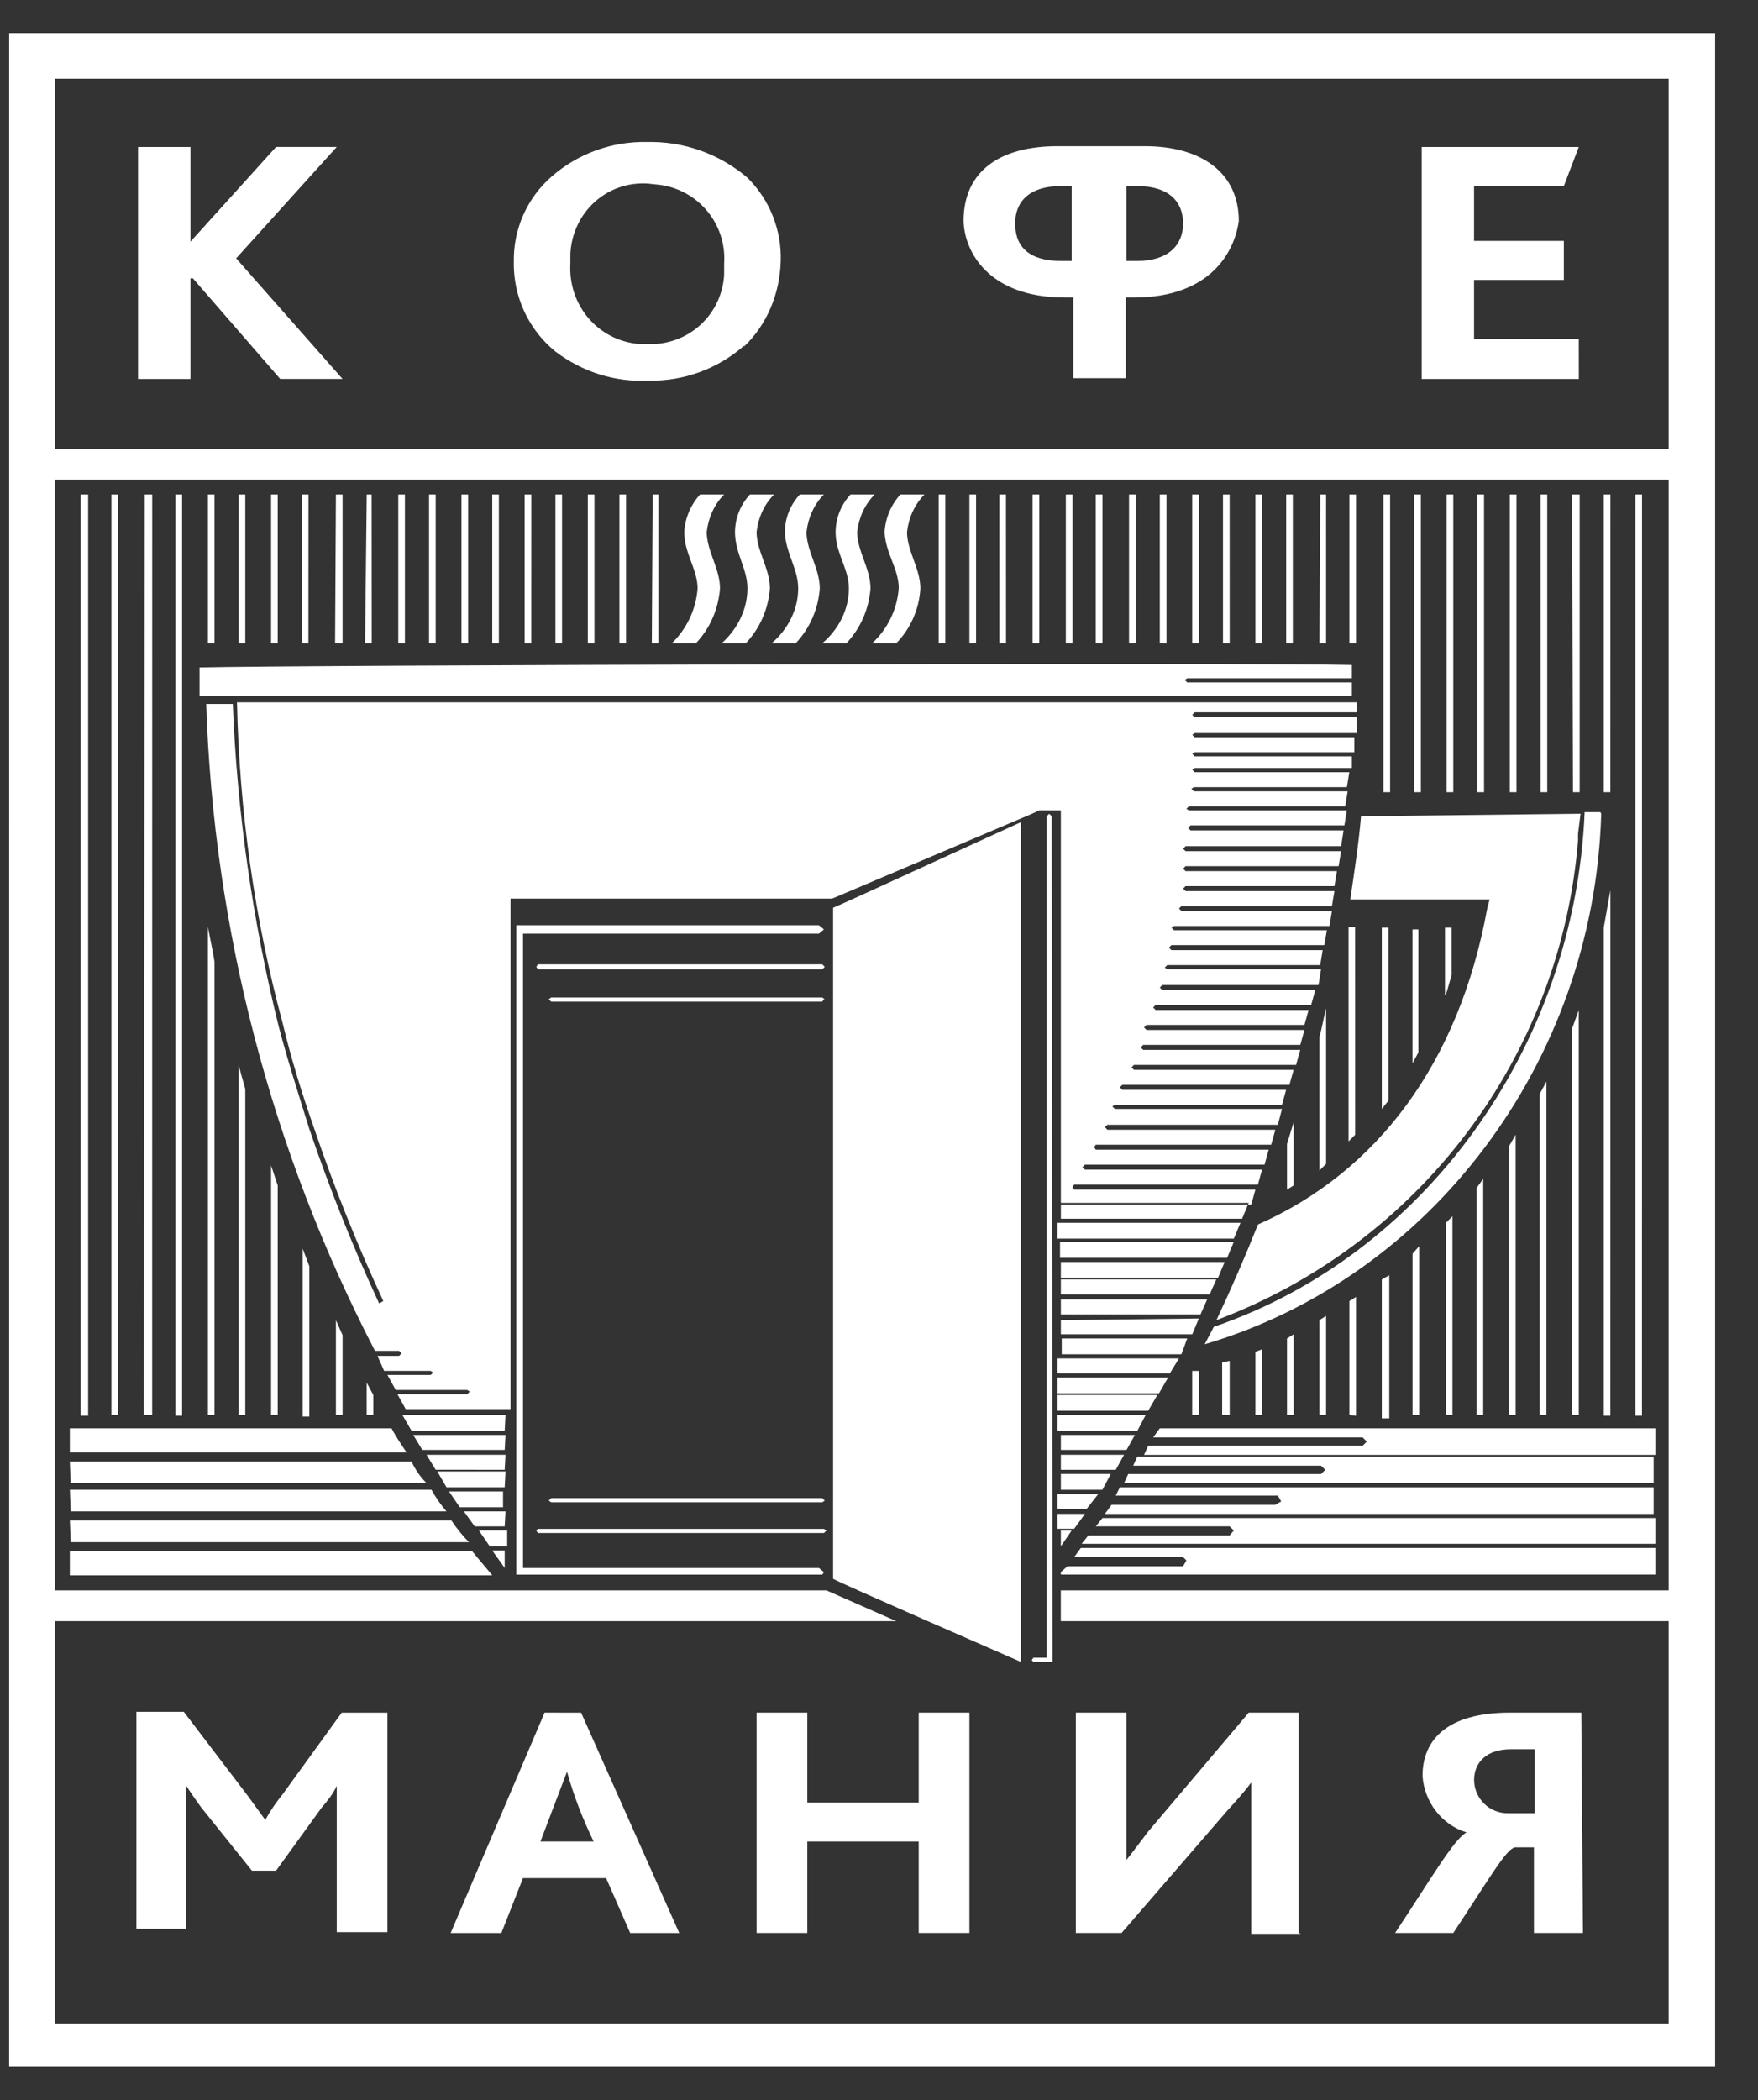
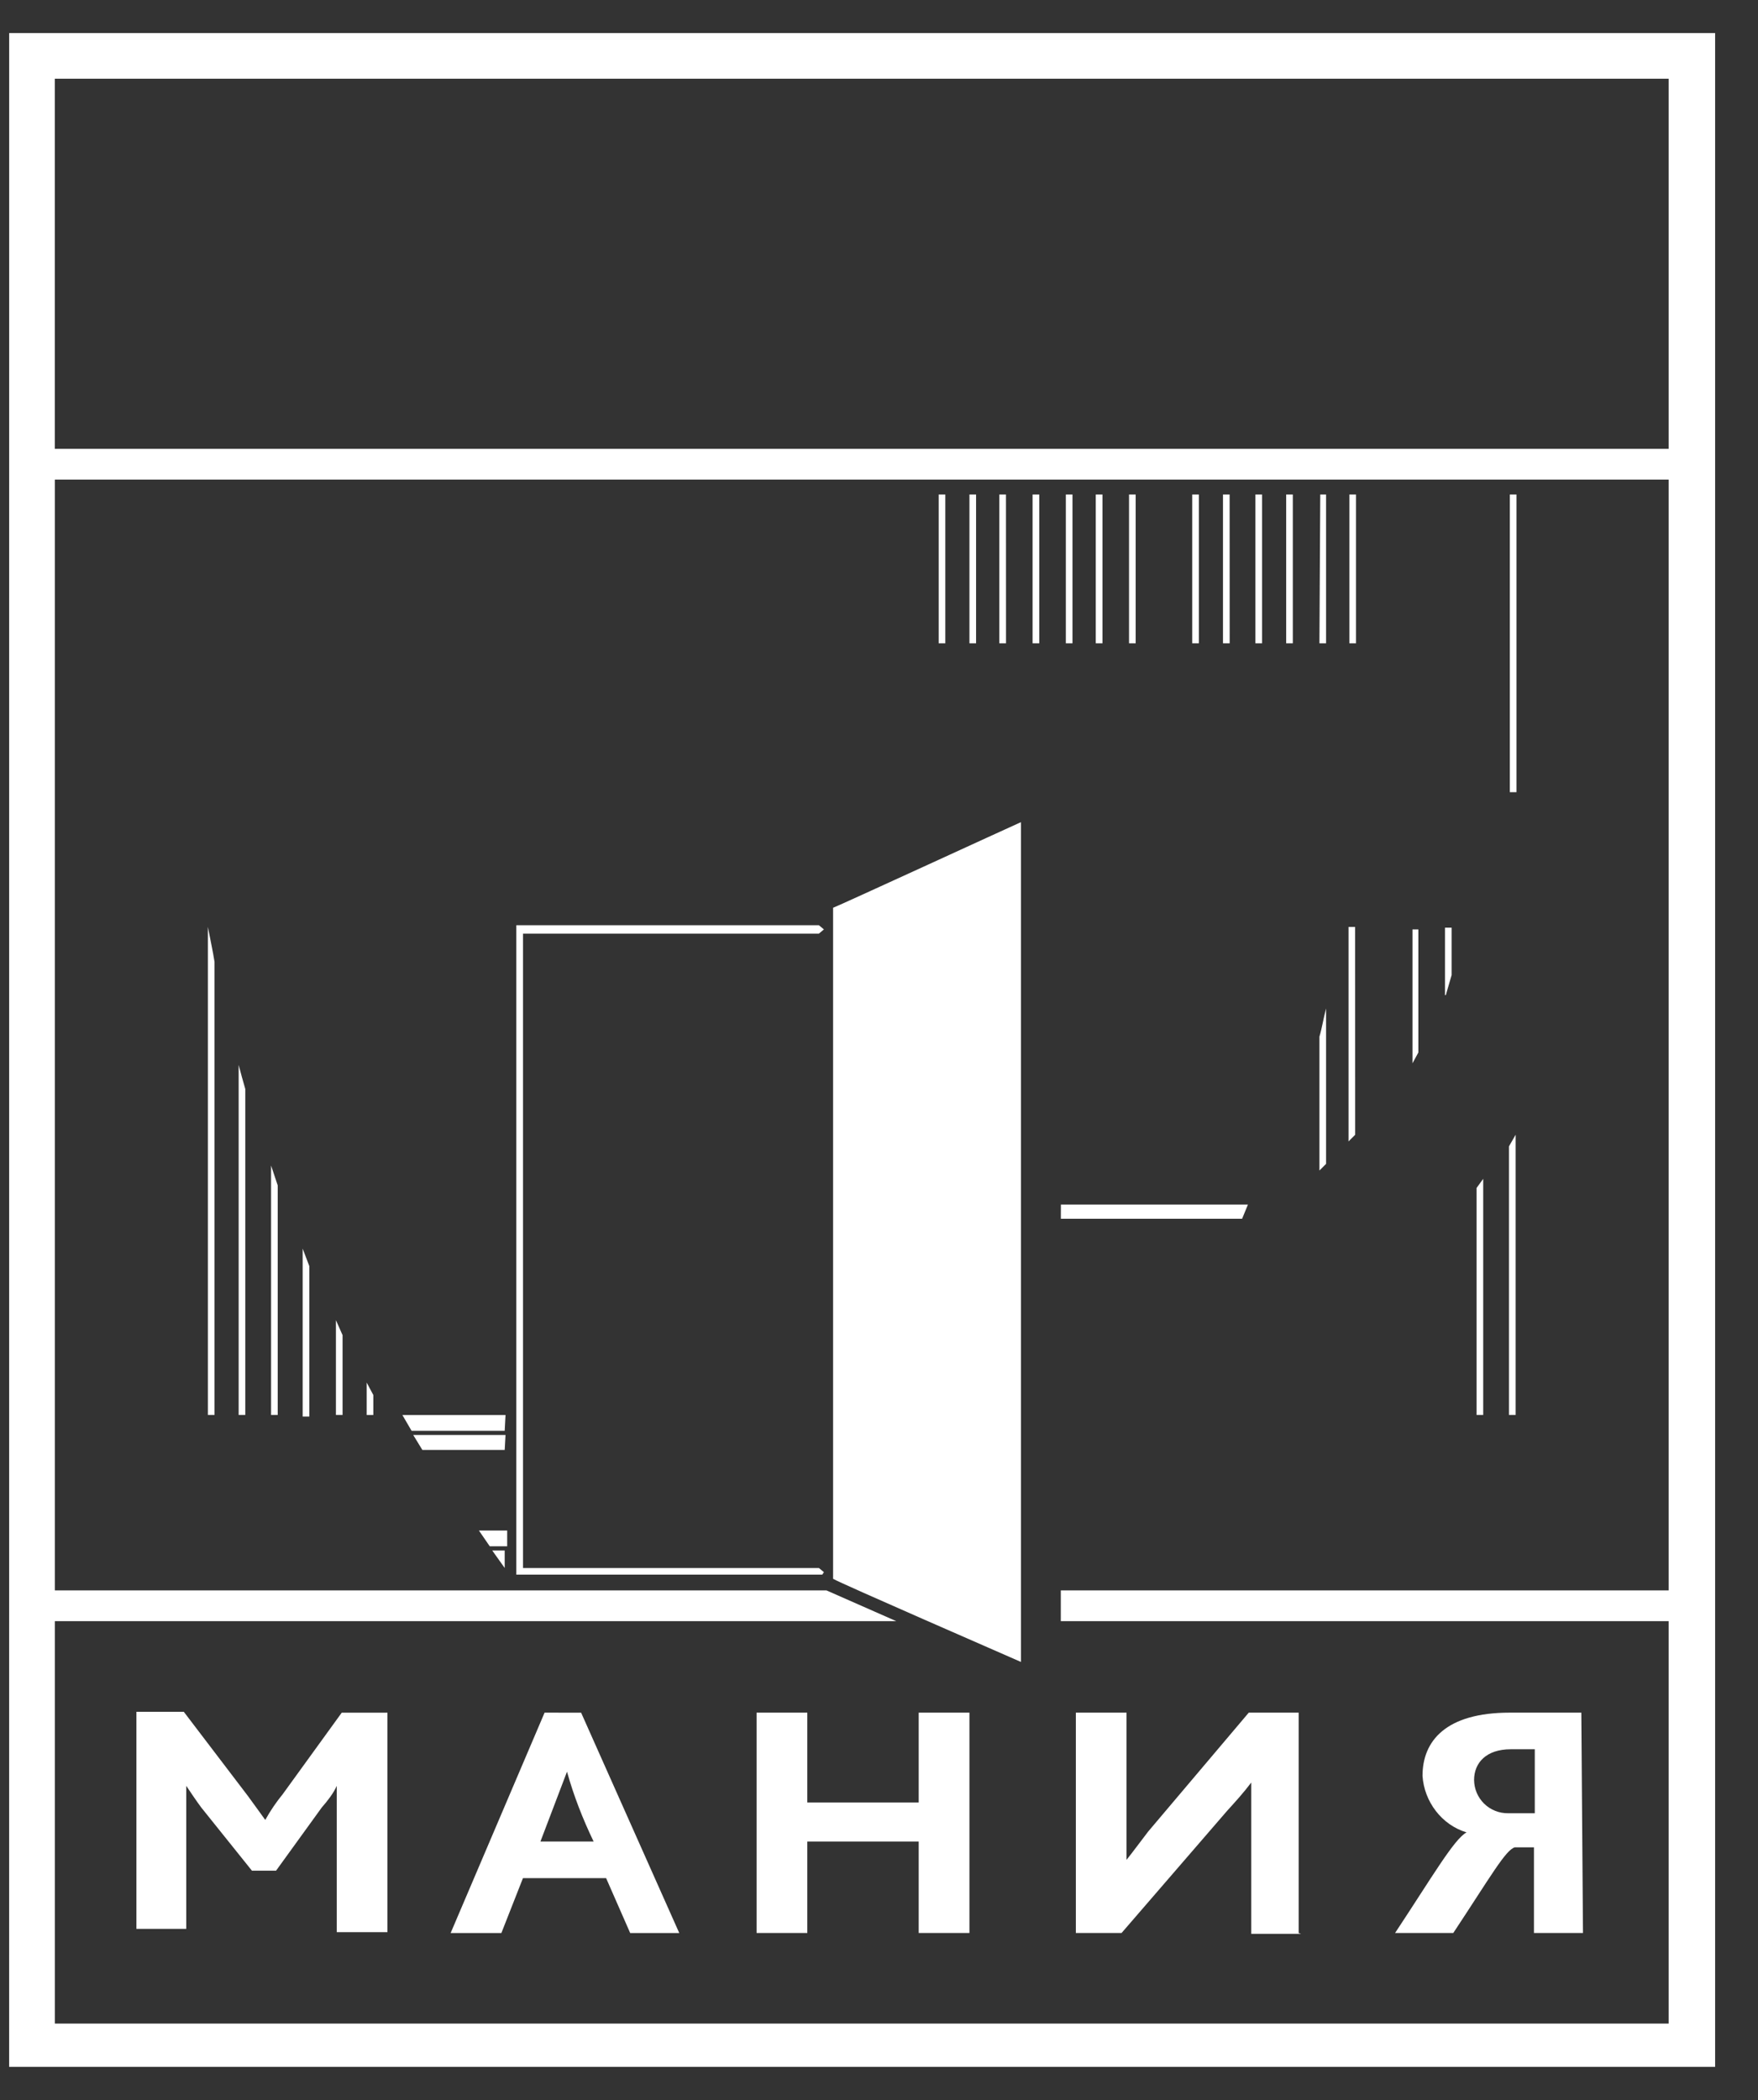
<svg xmlns="http://www.w3.org/2000/svg" width="36" height="43" viewBox="0 0 36 43" fill="none">
  <rect x="0" y="0" width="36" height="43" fill="#333333" stroke="none" />
  <g clip-path="url(#clip0_660_70)">
-     <path d="M23.92 28.206H21.656V28.529H23.733L23.92 28.206ZM24.142 27.815H21.656V28.122H23.955L24.142 27.815ZM24.908 26.196H21.724V26.503H24.772L24.908 26.196ZM23.7 28.563H21.656V28.886H23.512L23.7 28.563ZM25.078 25.84H21.724V26.163H24.942L25.078 25.84ZM24.312 27.406H21.742V27.73H24.192L24.312 27.406ZM24.72 26.606H21.724V26.913H24.584L24.72 26.606ZM33.863 30.453H22.933L22.848 30.623H26.168L26.236 30.743L26.116 30.811H22.763L22.626 30.998H33.863V30.453ZM21.724 30.095H22.848L23.018 29.788H21.724V30.095ZM21.724 27.031V27.321H24.414L24.55 26.997L21.724 27.031ZM21.656 28.973V29.296H23.291L23.461 28.973H21.656ZM22.746 30.18H21.724V30.504H22.575L22.746 30.18ZM33.863 29.823H23.29L23.205 30.011H27.053L27.138 30.096L27.053 30.181H23.103L23.018 30.368H33.863V29.823ZM23.24 29.382H21.724V29.688H23.069L23.24 29.382ZM21.656 30.896H22.252L22.491 30.59H21.656V30.896ZM24.55 28.07H24.414V28.972H24.55V28.07ZM27.019 27.03V28.971H27.155V26.945L27.019 27.03ZM25.027 27.898V28.971H25.181V27.864L25.027 27.898ZM25.708 27.679V28.973H25.844V27.628L25.708 27.679ZM25.265 25.43H21.707V25.754H25.129L25.265 25.43ZM26.355 27.406V28.973H26.491V27.32L26.355 27.406ZM29.607 25.04V28.972H29.743V24.903L29.607 25.04ZM28.926 25.669V28.972H29.062V25.516L28.926 25.669ZM28.296 26.197V29.041H28.449V26.112L28.296 26.197ZM27.632 26.64V28.972L27.768 28.989V26.555L27.632 26.64ZM21.486 16.662L21.435 16.713V33.943H21.162L21.128 33.993L21.162 34.027H21.554L21.537 16.713L21.486 16.662ZM22.218 30.997H21.656V31.303H21.996L22.218 30.997ZM25.402 25.038H21.656V25.362H25.266L25.402 25.038ZM21.946 31.338H21.724V31.661L21.946 31.338ZM23.614 29.432H27.904L27.989 29.517L27.904 29.603H23.512L23.427 29.79H33.897V29.245H23.75L23.614 29.432ZM22.44 31.253H25.18L25.265 31.338L25.18 31.44H22.286L22.15 31.61H33.897V31.083H22.576L22.44 31.253ZM21.997 31.883H24.227L24.295 31.951L24.227 32.07H21.86L21.724 32.189V32.24H33.897V31.695H22.133L21.997 31.883ZM10.335 30.095L10.352 29.788H8.734L8.922 30.094L10.335 30.095ZM10.335 31.254L10.352 30.947H9.5L9.722 31.254H10.335ZM11.016 31.305L10.982 31.339L11.016 31.389H16.872L16.924 31.339L16.872 31.305H11.016ZM10.301 30.862V30.538H9.194L9.416 30.862H10.301ZM11.288 30.675L11.237 30.725L11.287 30.76H16.838L16.889 30.726L16.838 30.675H11.288ZM16.839 19.745H11.016L10.982 19.796L11.016 19.847H16.839L16.889 19.797L16.839 19.745ZM10.335 30.452L10.352 30.129H8.956L9.143 30.452H10.335ZM16.838 20.425H11.288L11.237 20.459L11.287 20.509H16.838L16.872 20.459H16.889L16.838 20.425Z" fill="white" />
    <path d="M16.77 32.106H10.71V19.116H16.77L16.872 19.03L16.77 18.945H10.573V32.242H16.838L16.872 32.191L16.77 32.106ZM25.13 37.076C25.3 36.889 25.47 36.702 25.623 36.498V39.596H26.644L26.594 39.579V35.067H25.572L23.512 37.502C23.342 37.723 23.206 37.91 23.069 38.081V35.067H22.031V39.579H22.967L25.13 37.076ZM30.935 35.817H31.429V37.127H30.884C30.793 37.128 30.703 37.112 30.619 37.078C30.535 37.045 30.458 36.995 30.393 36.932C30.329 36.869 30.277 36.794 30.241 36.71C30.206 36.627 30.187 36.538 30.186 36.447C30.186 36.089 30.441 35.817 30.935 35.817ZM28.568 39.579H29.76C30.526 38.421 30.833 37.876 31.02 37.825H31.412V39.579H32.416L32.382 35.067H30.918C29.607 35.067 29.13 35.647 29.13 36.361C29.164 36.889 29.522 37.366 30.032 37.519C29.777 37.655 29.334 38.421 28.568 39.579ZM30.237 24.324V28.972H30.373V24.137L30.237 24.324ZM10.335 32.105V31.747H10.08L10.335 32.105ZM8.24 28.973L8.428 29.296H10.335L10.352 28.973H8.24ZM10.029 31.661H10.386V31.338H9.807L10.029 31.661ZM10.335 29.688L10.352 29.382H8.462L8.649 29.688H10.335ZM21.724 24.954H25.436L25.555 24.664H21.725L21.724 24.954ZM5.023 28.972V22.298C4.972 22.128 4.938 21.992 4.887 21.805V28.972H5.023ZM5.687 28.972V24.272L5.551 23.864V28.972H5.687ZM5.79 36.736C5.655 36.901 5.535 37.078 5.432 37.264C5.347 37.144 5.21 36.958 5.074 36.77L3.764 35.05H2.793V39.494H3.814V36.566C3.917 36.719 4.019 36.872 4.121 37.009L5.159 38.303H5.653L6.589 37.009C6.709 36.872 6.828 36.719 6.896 36.566V39.562H7.934V35.068H6.998L5.79 36.736ZM27.019 23.967L27.155 23.831V20.648C27.105 20.835 27.07 21.056 27.019 21.226V23.967ZM27.75 18.979H27.615V23.371L27.751 23.235L27.75 18.979ZM6.198 29.005H6.334V25.924L6.198 25.566V29.005ZM4.393 28.972V19.694C4.359 19.472 4.308 19.251 4.257 18.979V28.972H4.393ZM17.06 32.327C17.196 32.412 20.6 33.893 20.907 34.029V16.834C20.601 16.97 17.196 18.537 17.06 18.587V32.327ZM7.015 28.972V27.338L6.879 27.031V28.972H7.015ZM11.067 37.706L11.611 36.276C11.748 36.77 11.935 37.246 12.156 37.706H11.067ZM11.152 35.067L9.228 39.58H10.267L10.709 38.456H12.412L12.905 39.58H13.91L11.9 35.068L11.152 35.067ZM18.813 36.906H16.532V35.067H15.493V39.579H16.532V37.706H18.813V39.579H19.852V35.067H18.813V36.906ZM7.509 28.973H7.645V28.564L7.509 28.309V28.973Z" fill="white" />
-     <path d="M21.724 16.611V24.664V24.63H25.572L25.555 24.664H25.623L25.708 24.357H21.997L21.962 24.307L21.997 24.255H25.759L25.844 23.949H22.218L22.167 23.898L22.217 23.847H25.895L25.98 23.54H22.44L22.405 23.49L22.439 23.438H26.031L26.116 23.132H22.677L22.627 23.08L22.677 23.03H26.167L26.253 22.706H22.83L22.779 22.655L22.829 22.621H26.252L26.337 22.314H22.983L22.932 22.264L22.983 22.212H26.405L26.49 21.906H23.221L23.171 21.855L23.221 21.804H26.541L26.626 21.497H23.41L23.358 21.447L23.41 21.395H26.627L26.712 21.089H23.478L23.427 21.038L23.477 20.986H26.712L26.797 20.68H23.665L23.614 20.629L23.664 20.578H26.849L26.934 20.271H23.8L23.75 20.221L23.8 20.169H27L27.052 19.846H23.902L23.852 19.812L23.902 19.761H27.035L27.085 19.454H23.987L23.937 19.404L23.987 19.352H27.12L27.171 19.046H24.04L23.99 18.995L24.04 18.96H27.224L27.275 18.654H24.194L24.143 18.603L24.193 18.552H27.275L27.326 18.246H24.279L24.228 18.194L24.278 18.144H27.326L27.377 17.837H24.279L24.228 17.786L24.278 17.735H27.411L27.463 17.428H24.279L24.228 17.378L24.278 17.326H27.463L27.513 17.003H24.38L24.329 16.952L24.38 16.9H27.53L27.58 16.594H24.346L24.295 16.56L24.345 16.509H27.547L27.597 16.203H24.448L24.397 16.151L24.448 16.117H27.581L27.631 15.811H24.465L24.414 15.76L24.465 15.726H27.683V15.487H24.465L24.414 15.437L24.465 15.402H27.734V15.096H24.465L24.414 15.045L24.465 15.011H27.785V14.687H24.465L24.414 14.637L24.465 14.585H27.785V14.381H4.853C4.903 16.611 5.21 18.807 5.789 20.952C5.959 21.667 6.181 22.382 6.419 23.063C6.831 24.28 7.309 25.474 7.849 26.639L7.764 26.689C7.224 25.524 6.747 24.331 6.334 23.115C6.112 22.4 5.891 21.719 5.704 21.004C5.17 18.845 4.856 16.637 4.767 14.414H4.223C4.373 19.032 5.554 23.558 7.679 27.66H8.172L8.223 27.711L8.173 27.762H7.73L7.866 28.069H8.819L8.87 28.103L8.82 28.153H7.934L8.104 28.46H9.568L9.62 28.494L9.568 28.546H8.138L8.308 28.852H10.454V18.399H17.042L21.094 16.679L21.282 16.594H21.724V16.611ZM26.355 24.358L26.491 24.272V22.98L26.355 23.422V24.358ZM9.603 31.576C9.47 31.441 9.35 31.293 9.245 31.134H1.431L1.448 31.576H9.603ZM8.922 10.125H8.786V13.172H8.922V10.125ZM8.292 10.125H8.156V13.172H8.292V10.125ZM9.586 10.125H9.45V13.172H9.586V10.125ZM17.383 12.049C17.383 12.474 17.179 12.883 16.838 13.172H17.332C17.622 12.866 17.792 12.474 17.826 12.049C17.826 11.64 17.553 11.283 17.553 10.891C17.587 10.601 17.707 10.329 17.911 10.125H17.417C17.223 10.333 17.114 10.607 17.111 10.891C17.111 11.334 17.383 11.641 17.383 12.049ZM6.317 10.125H6.18V13.172H6.316L6.317 10.125ZM10.88 10.125H10.743V13.172H10.879L10.88 10.125ZM7.015 10.125H6.879L6.862 13.172H7.015V10.125ZM7.61 10.125H7.51L7.476 13.172H7.612L7.61 10.125ZM5.687 10.125H5.551V13.172H5.687V10.125ZM14.25 13.172C14.54 12.866 14.71 12.474 14.744 12.049C14.744 11.64 14.472 11.283 14.472 10.891C14.506 10.601 14.625 10.329 14.829 10.125H14.336C14.144 10.336 14.029 10.606 14.012 10.891C14.012 11.334 14.285 11.657 14.285 12.049C14.253 12.476 14.065 12.875 13.757 13.172H14.25ZM11.51 10.125H11.374V13.172H11.51V10.125ZM16.345 12.049C16.345 12.474 16.14 12.883 15.8 13.172H16.294C16.582 12.866 16.757 12.469 16.787 12.049C16.787 11.64 16.515 11.283 16.515 10.891C16.549 10.601 16.668 10.329 16.872 10.125H16.379C16.184 10.333 16.075 10.606 16.072 10.891C16.089 11.334 16.345 11.641 16.345 12.049ZM15.306 12.049C15.306 12.474 15.102 12.883 14.778 13.172H15.272C15.562 12.866 15.732 12.474 15.766 12.049C15.766 11.64 15.493 11.283 15.493 10.891C15.527 10.601 15.647 10.329 15.851 10.125H15.357C15.163 10.333 15.054 10.607 15.051 10.891C15.051 11.334 15.306 11.641 15.306 12.049ZM12.173 10.125H12.037V13.172H12.173V10.125ZM13.484 10.125H13.365L13.348 13.172H13.484V10.125ZM12.82 10.125H12.684V13.172H12.82V10.125ZM10.216 10.125H10.08V13.172H10.216V10.125ZM32.33 6.942H30.185V5.732H32.024V4.932H30.185V3.81H32.024L32.33 3.01H29.113V7.76H32.331L32.33 6.942ZM21.724 3.81H21.946V5.343H21.724C21.094 5.343 20.788 5.07 20.788 4.576C20.788 4.116 21.094 3.81 21.724 3.81ZM23.069 3.81H23.291C23.921 3.81 24.227 4.117 24.227 4.576C24.227 5.019 23.921 5.343 23.291 5.343H23.069V3.81ZM21.809 6.092H21.979V7.743H23.052V6.092H23.222C24.789 6.092 25.282 5.155 25.368 4.525C25.368 3.538 24.602 2.993 23.444 2.993H21.656C20.499 2.993 19.732 3.487 19.732 4.525C19.749 5.155 20.243 6.092 21.809 6.092ZM9.67 31.763H1.43V32.256H10.08C9.943 32.086 9.807 31.933 9.67 31.763ZM9.143 30.947C9.026 30.811 8.923 30.662 8.836 30.504H1.431L1.448 30.947H9.143ZM8.734 30.367C8.606 30.239 8.502 30.09 8.428 29.925H1.43L1.447 30.367H8.734ZM5.023 10.125H4.887V13.172H5.023V10.125ZM13.263 3.758L13.416 3.775C13.818 3.803 14.192 3.988 14.457 4.292C14.722 4.595 14.856 4.991 14.829 5.393V5.614C14.811 6.011 14.636 6.385 14.342 6.653C14.048 6.921 13.66 7.062 13.263 7.044H13.093C12.242 6.976 11.629 6.244 11.68 5.393V5.188C11.731 4.338 12.429 3.708 13.263 3.758ZM13.28 7.793C13.999 7.809 14.698 7.553 15.238 7.078V7.095C15.715 6.635 15.97 6.005 15.988 5.342C15.997 5.027 15.941 4.713 15.824 4.42C15.707 4.127 15.53 3.861 15.306 3.639C14.733 3.15 13.999 2.889 13.246 2.907C12.527 2.892 11.828 3.147 11.288 3.622C11.042 3.839 10.846 4.106 10.714 4.406C10.581 4.706 10.516 5.031 10.522 5.359C10.515 5.71 10.588 6.058 10.735 6.376C10.883 6.695 11.101 6.976 11.373 7.197C11.935 7.623 12.599 7.827 13.28 7.793ZM3.9 5.699H3.95L5.738 7.759H7.015L4.836 5.29L6.896 3.009H5.653L3.9 4.949V3.01H2.827V7.76H3.9V5.699Z" fill="white" />
    <path d="M34.17 9.19H1.123V1.612H34.17V9.19ZM34.17 32.564H21.723V33.194H34.17V41.434H1.124V33.194H18.354L16.924 32.564H1.124V9.82H34.17V32.564ZM0.187 42.32H35.122V0.677H0.188L0.187 42.32Z" fill="white" />
-     <path d="M27.683 13.973H24.312L24.261 13.923L24.311 13.888H27.683V13.616C25.708 13.565 6.095 13.616 4.086 13.667V14.246H27.683V13.973ZM3.729 10.125H3.593V28.988H3.729V10.125ZM8.02 29.245H1.43V29.739H8.326C8.224 29.586 8.104 29.415 8.019 29.245M4.393 10.125H4.257V13.172H4.393V10.125ZM1.805 10.125H1.652V28.988H1.805V10.125ZM2.418 10.125H2.282V28.971H2.418V10.125ZM3.117 10.125H2.963L2.946 28.971H3.116L3.117 10.125ZM23.887 10.125H23.75V13.172H23.887V10.125ZM29.76 10.125H29.624V16.22H29.76V10.125ZM30.39 10.125H30.254V16.22H30.39V10.125ZM29.096 10.125H28.96V16.22H29.096V10.125ZM18.404 12.049C18.371 12.479 18.176 12.88 17.859 13.172H18.353C18.648 12.87 18.824 12.471 18.847 12.049C18.847 11.64 18.574 11.283 18.574 10.891C18.608 10.601 18.728 10.329 18.932 10.125H18.438C18.246 10.336 18.132 10.606 18.115 10.891C18.132 11.334 18.405 11.641 18.405 12.049M31.684 10.125H31.548V16.22H31.684V10.125ZM28.432 18.995H28.296V22.706L28.432 22.536V18.995ZM28.466 10.125H28.33V16.22H28.466V10.125Z" fill="white" />
-     <path d="M30.51 18.399L30.458 18.586C29.88 21.77 28.194 24 25.76 25.072C25.497 25.733 25.214 26.386 24.91 27.03C26.949 26.264 28.728 24.933 30.039 23.194C31.35 21.455 32.14 19.378 32.315 17.207V17.071L32.366 16.662L27.871 16.713C27.821 17.292 27.735 17.837 27.651 18.416H30.511L30.51 18.399ZM32.978 18.229C32.926 18.501 32.892 18.722 32.841 18.995V28.988H32.977L32.978 18.229ZM33.625 10.125H33.488V28.988H33.624L33.625 10.125ZM32.194 21.056V28.973H32.33V20.682L32.194 21.056ZM31.53 22.4V28.972H31.667V22.145L31.53 22.4ZM32.348 16.22V10.125H32.194L32.211 16.22H32.348Z" fill="white" />
-     <path d="M24.857 27.167L24.669 27.525C29.283 26.163 32.637 21.77 32.79 16.663L32.773 16.629H32.45C32.245 21.464 29.147 25.703 24.857 27.167ZM32.978 10.125H32.841V16.22H32.977L32.978 10.125Z" fill="white" />
    <path d="M29.045 19.03H28.925V21.771L29.045 21.55V19.03ZM31.054 10.125H30.918V16.22H31.054V10.125ZM29.726 18.995H29.59V20.375H29.607L29.726 19.965V18.995ZM21.282 10.125H21.145V13.172H21.282V10.125ZM22.576 10.125H22.439V13.172H22.576V10.125ZM23.256 10.125H23.12V13.172H23.256V10.125ZM20.6 10.125H20.464V13.172H20.601L20.6 10.125ZM19.358 10.125H19.222V13.172H19.358V10.125ZM19.988 10.125H19.852V13.172H19.988V10.125ZM21.962 10.125H21.826V13.172H21.962V10.125ZM27.155 10.125H27.036L27.019 13.172H27.155V10.125ZM27.768 10.125H27.632V13.172H27.768V10.125ZM26.474 10.125H26.338V13.172H26.474V10.125ZM24.55 10.125H24.414V13.172H24.55V10.125ZM30.9 23.473V28.972H31.037V23.234L30.9 23.473ZM25.18 10.125H25.044V13.172H25.181L25.18 10.125ZM25.844 10.125H25.708V13.172H25.844V10.125Z" fill="white" />
  </g>
  <defs>
    <clipPath id="clip0_660_70">
      <rect width="36" height="43" fill="white" />
    </clipPath>
  </defs>
</svg>